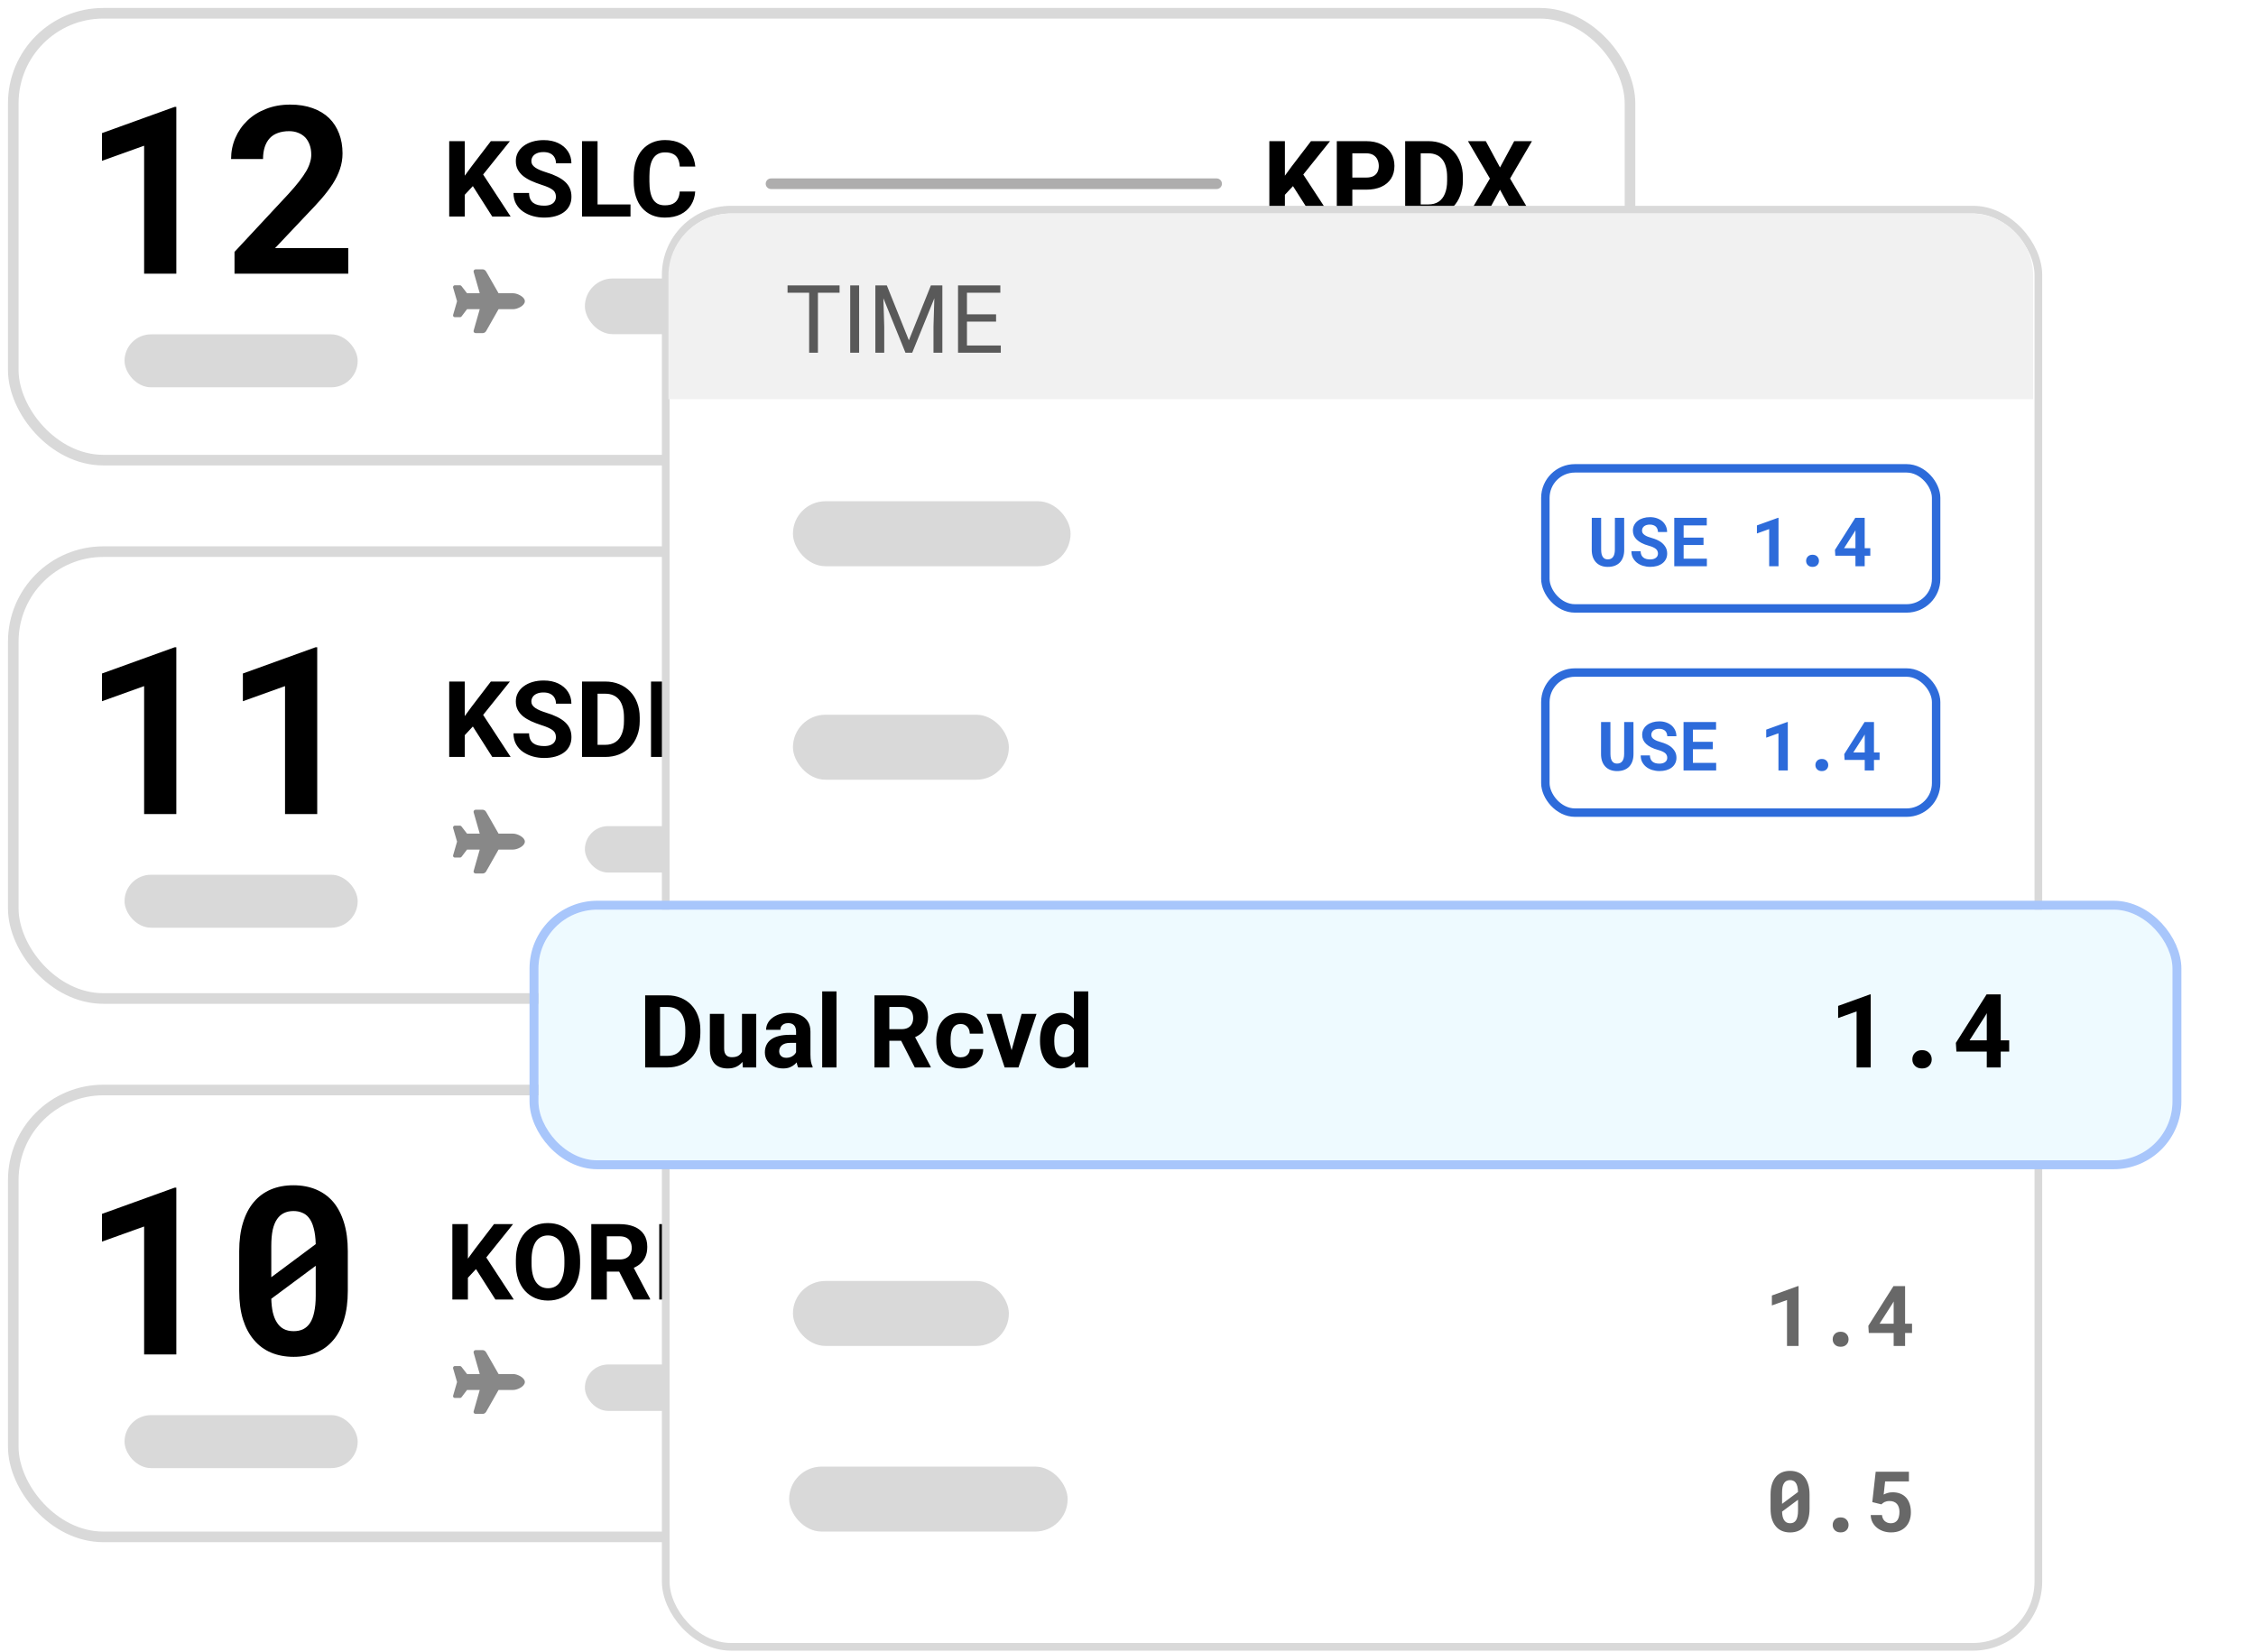
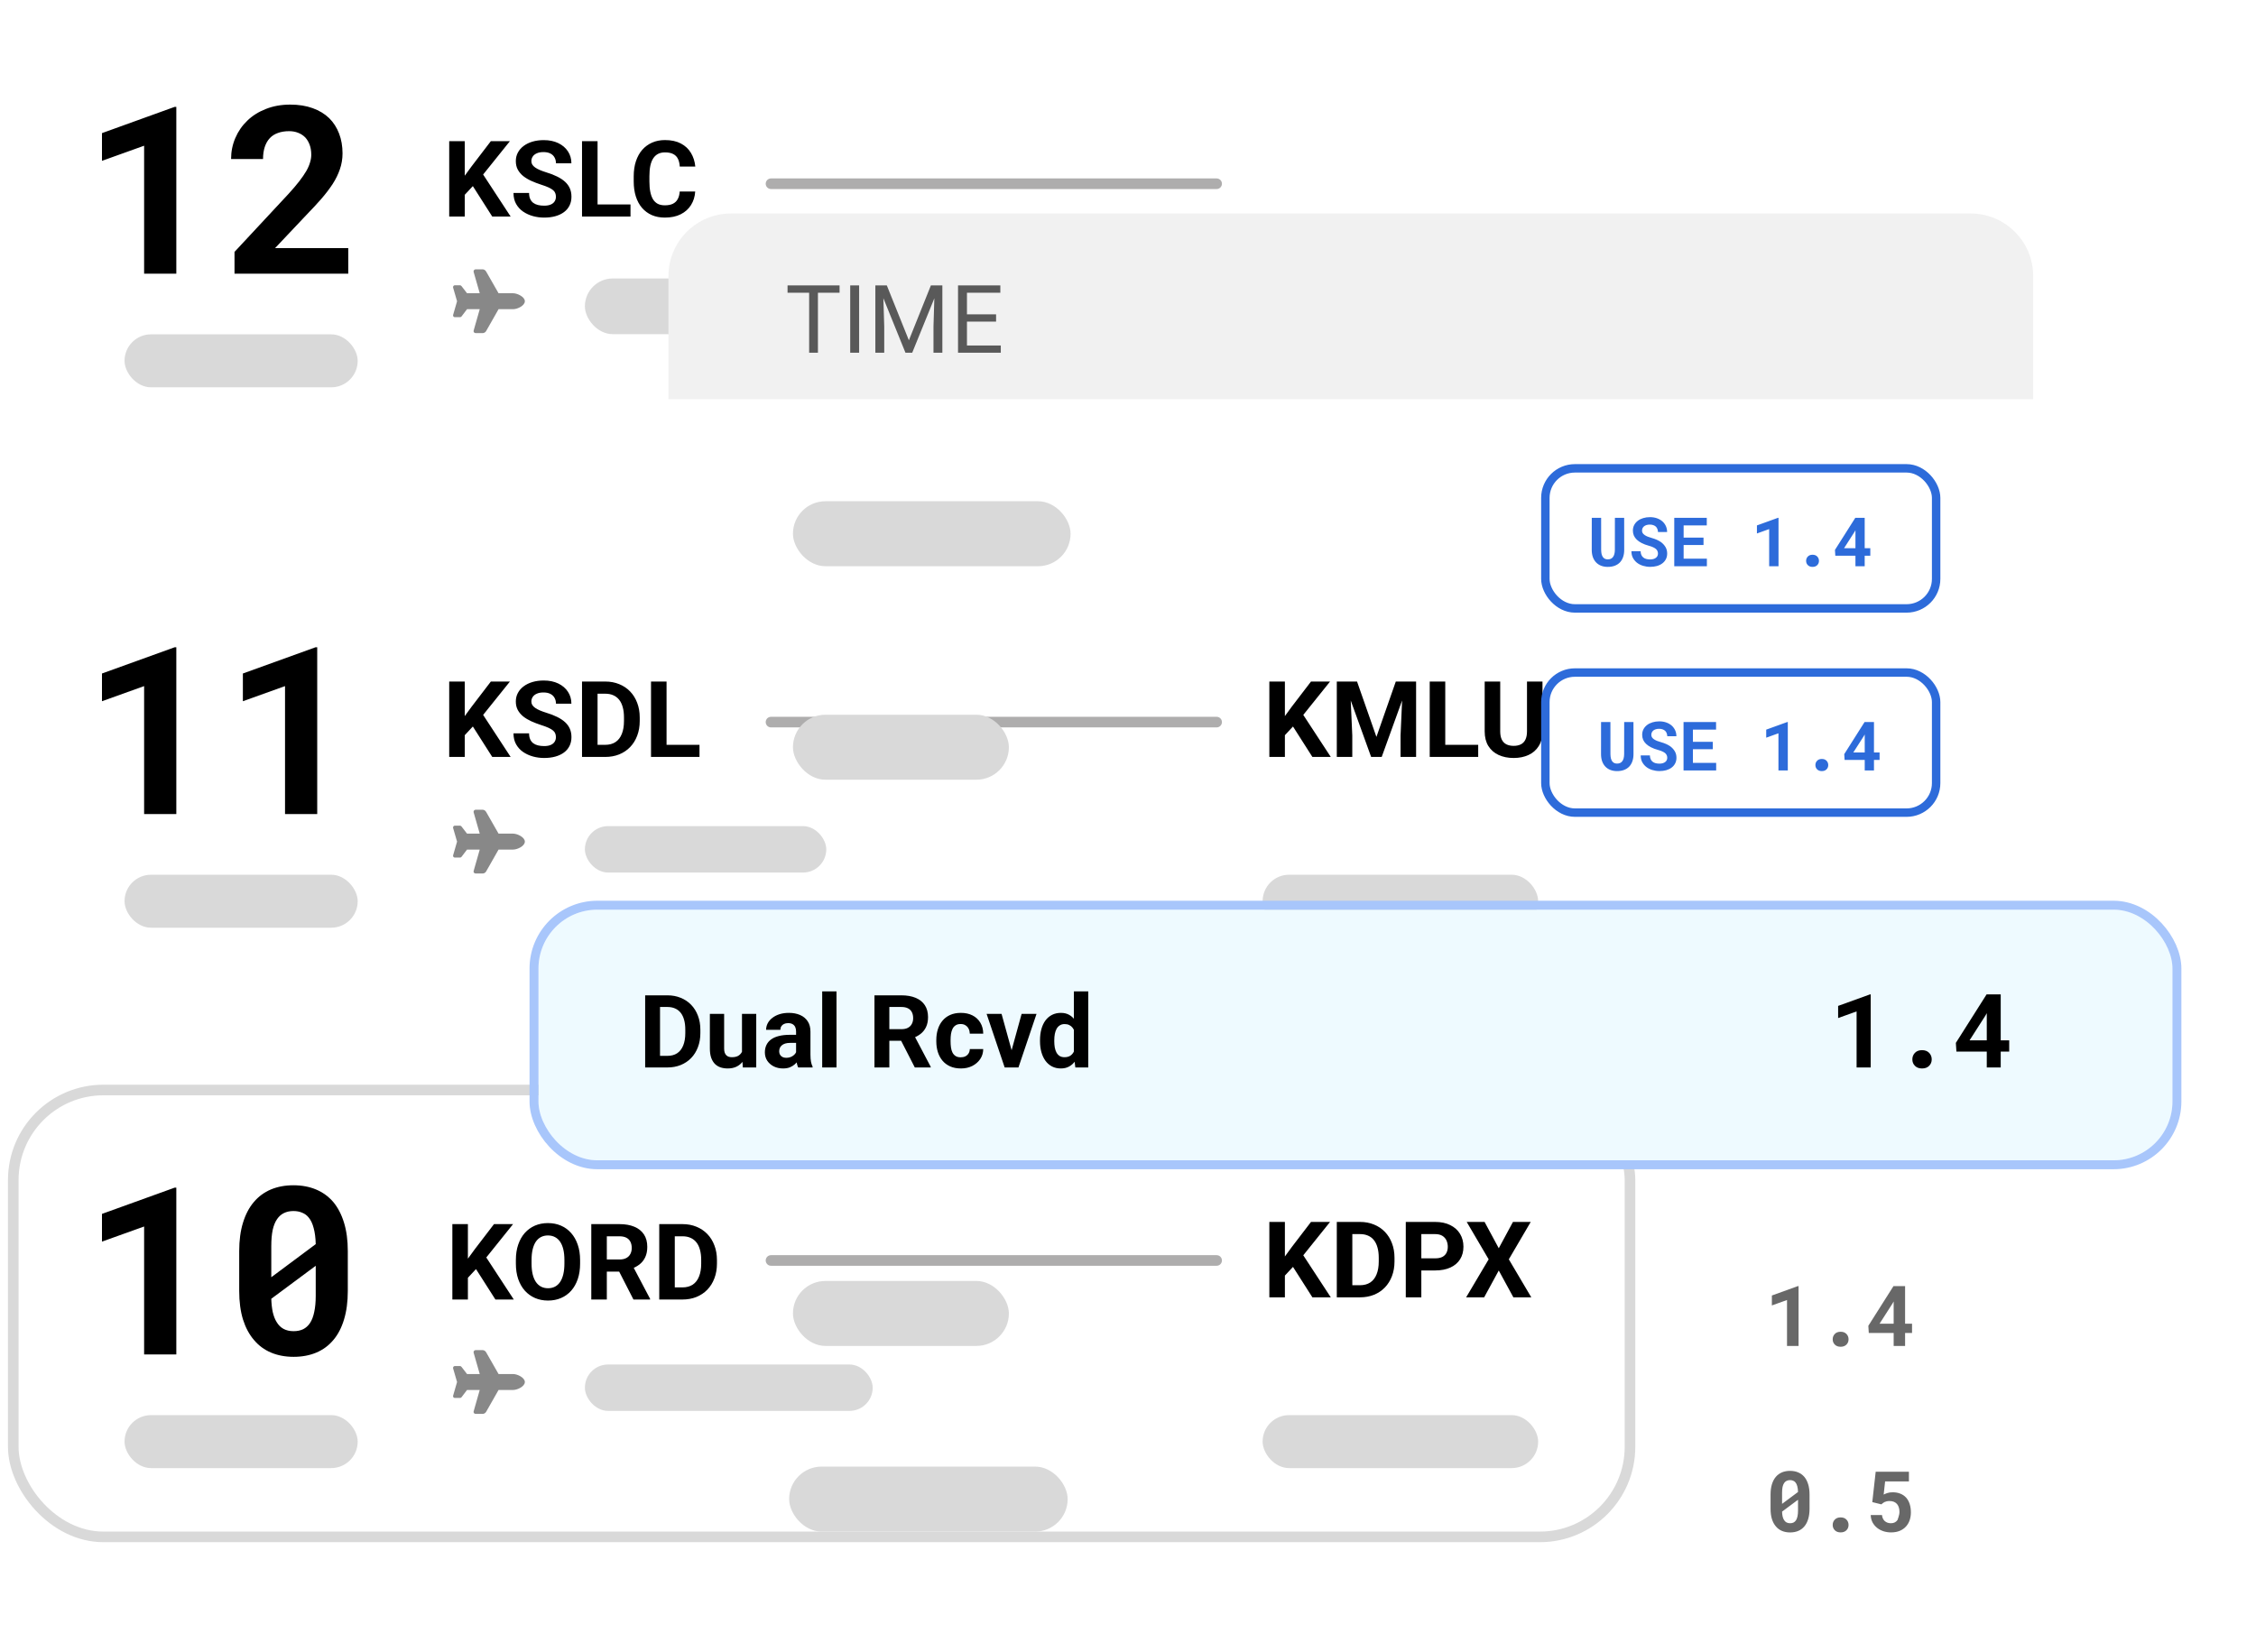
<svg xmlns="http://www.w3.org/2000/svg" width="243" height="178" viewBox="0 0 243 178" fill="none">
-   <rect x="1.429" y="1.429" width="174.142" height="48.142" rx="9.703" fill="white" stroke="#D9D9D9" stroke-width="1.142" />
  <path d="M18.992 29.481H15.524V15.698L10.984 17.327V14.341L18.807 11.516H18.992V29.481ZM37.512 29.481H25.26V27.137L31.071 20.893C31.524 20.4 31.906 19.951 32.219 19.548C32.532 19.145 32.786 18.775 32.984 18.438C33.173 18.109 33.309 17.8 33.391 17.512C33.482 17.224 33.527 16.945 33.527 16.673C33.527 16.27 33.469 15.912 33.354 15.6C33.239 15.287 33.078 15.02 32.873 14.798C32.659 14.584 32.404 14.419 32.108 14.304C31.82 14.189 31.499 14.131 31.145 14.131C30.685 14.131 30.278 14.197 29.924 14.329C29.578 14.452 29.291 14.637 29.06 14.884C28.822 15.139 28.641 15.456 28.517 15.834C28.394 16.213 28.332 16.644 28.332 17.13H24.89C24.89 16.332 25.042 15.579 25.346 14.872C25.651 14.156 26.082 13.531 26.642 12.996C27.193 12.461 27.859 12.042 28.641 11.738C29.43 11.425 30.302 11.269 31.256 11.269C32.17 11.269 32.976 11.396 33.675 11.651C34.382 11.906 34.975 12.264 35.452 12.725C35.921 13.185 36.278 13.741 36.525 14.39C36.772 15.032 36.895 15.744 36.895 16.525C36.895 17.117 36.801 17.685 36.612 18.228C36.431 18.763 36.172 19.293 35.834 19.82C35.489 20.346 35.077 20.885 34.6 21.436C34.123 21.979 33.593 22.551 33.009 23.151L29.628 26.729H37.512V29.481Z" fill="black" />
  <path d="M50.059 15.207V23.33H48.386V15.207H50.059ZM54.925 15.207L51.705 19.218L49.847 21.215L49.546 19.631L50.802 17.913L52.871 15.207H54.925ZM53.022 23.33L50.629 19.575L51.867 18.537L55.003 23.33H53.022ZM59.879 21.204C59.879 21.059 59.857 20.929 59.812 20.814C59.771 20.695 59.693 20.587 59.578 20.49C59.463 20.39 59.301 20.291 59.093 20.195C58.884 20.098 58.614 19.997 58.283 19.893C57.915 19.774 57.566 19.64 57.235 19.491C56.907 19.343 56.617 19.17 56.364 18.973C56.115 18.772 55.918 18.539 55.773 18.275C55.631 18.011 55.561 17.704 55.561 17.355C55.561 17.016 55.635 16.709 55.784 16.434C55.933 16.155 56.141 15.917 56.409 15.72C56.677 15.519 56.993 15.365 57.357 15.257C57.725 15.149 58.129 15.095 58.568 15.095C59.167 15.095 59.69 15.203 60.136 15.419C60.582 15.634 60.928 15.93 61.174 16.306C61.423 16.681 61.547 17.111 61.547 17.595H59.885C59.885 17.357 59.834 17.148 59.734 16.97C59.637 16.787 59.489 16.644 59.288 16.54C59.091 16.436 58.841 16.384 58.54 16.384C58.25 16.384 58.008 16.428 57.815 16.518C57.621 16.603 57.476 16.72 57.38 16.869C57.283 17.014 57.235 17.178 57.235 17.36C57.235 17.498 57.268 17.622 57.335 17.734C57.406 17.846 57.51 17.95 57.647 18.046C57.785 18.143 57.954 18.234 58.155 18.32C58.356 18.405 58.589 18.489 58.853 18.571C59.295 18.705 59.684 18.855 60.019 19.023C60.357 19.19 60.64 19.378 60.867 19.586C61.094 19.795 61.265 20.031 61.38 20.295C61.495 20.559 61.553 20.858 61.553 21.193C61.553 21.547 61.484 21.863 61.346 22.142C61.209 22.421 61.01 22.657 60.75 22.85C60.489 23.044 60.179 23.191 59.818 23.291C59.457 23.392 59.053 23.442 58.607 23.442C58.205 23.442 57.809 23.39 57.419 23.285C57.028 23.178 56.673 23.016 56.353 22.8C56.037 22.584 55.784 22.309 55.594 21.974C55.404 21.64 55.31 21.243 55.31 20.786H56.989C56.989 21.039 57.028 21.253 57.106 21.427C57.184 21.602 57.294 21.744 57.435 21.852C57.581 21.959 57.752 22.038 57.949 22.086C58.15 22.134 58.369 22.158 58.607 22.158C58.897 22.158 59.135 22.117 59.321 22.036C59.511 21.954 59.65 21.84 59.74 21.695C59.833 21.55 59.879 21.387 59.879 21.204ZM67.913 22.024V23.33H63.824V22.024H67.913ZM64.365 15.207V23.33H62.691V15.207H64.365ZM73.214 20.635H74.882C74.849 21.182 74.698 21.667 74.43 22.091C74.166 22.515 73.796 22.846 73.32 23.085C72.847 23.323 72.278 23.442 71.613 23.442C71.092 23.442 70.625 23.352 70.212 23.174C69.799 22.992 69.446 22.731 69.152 22.393C68.862 22.054 68.641 21.645 68.488 21.165C68.336 20.686 68.259 20.148 68.259 19.553V18.989C68.259 18.394 68.338 17.857 68.494 17.377C68.654 16.893 68.88 16.482 69.174 16.144C69.472 15.805 69.827 15.545 70.24 15.363C70.653 15.181 71.114 15.089 71.624 15.089C72.301 15.089 72.872 15.212 73.337 15.458C73.805 15.703 74.168 16.042 74.424 16.473C74.685 16.904 74.841 17.395 74.893 17.946H73.219C73.201 17.619 73.136 17.342 73.024 17.115C72.912 16.884 72.743 16.711 72.516 16.596C72.293 16.477 71.996 16.417 71.624 16.417C71.345 16.417 71.101 16.469 70.893 16.573C70.684 16.678 70.51 16.836 70.368 17.048C70.227 17.26 70.121 17.528 70.05 17.851C69.983 18.171 69.95 18.547 69.95 18.978V19.553C69.95 19.973 69.981 20.343 70.045 20.663C70.108 20.979 70.205 21.247 70.335 21.467C70.469 21.682 70.64 21.846 70.848 21.958C71.06 22.065 71.315 22.119 71.613 22.119C71.962 22.119 72.251 22.064 72.477 21.952C72.704 21.84 72.877 21.675 72.996 21.455C73.119 21.236 73.192 20.963 73.214 20.635Z" fill="black" />
-   <path d="M138.399 15.207V23.33H136.725V15.207H138.399ZM143.264 15.207L140.045 19.218L138.187 21.215L137.886 19.631L139.141 17.913L141.211 15.207H143.264ZM141.362 23.33L138.968 19.575L140.207 18.537L143.342 23.33H141.362ZM147.153 20.434H145.083V19.129H147.153C147.473 19.129 147.733 19.077 147.934 18.973C148.135 18.865 148.282 18.716 148.375 18.526C148.468 18.337 148.514 18.123 148.514 17.885C148.514 17.643 148.468 17.418 148.375 17.209C148.282 17.001 148.135 16.834 147.934 16.707C147.733 16.581 147.473 16.518 147.153 16.518H145.663V23.33H143.99V15.207H147.153C147.789 15.207 148.334 15.322 148.788 15.553C149.245 15.779 149.595 16.094 149.837 16.495C150.079 16.897 150.199 17.357 150.199 17.873C150.199 18.398 150.079 18.852 149.837 19.235C149.595 19.618 149.245 19.914 148.788 20.122C148.334 20.33 147.789 20.434 147.153 20.434ZM153.848 23.33H152.08L152.091 22.024H153.848C154.287 22.024 154.657 21.926 154.959 21.729C155.26 21.528 155.487 21.236 155.639 20.853C155.796 20.47 155.874 20.007 155.874 19.464V19.067C155.874 18.651 155.829 18.285 155.74 17.968C155.654 17.652 155.526 17.386 155.355 17.171C155.184 16.955 154.974 16.793 154.724 16.685C154.475 16.573 154.189 16.518 153.865 16.518H152.046V15.207H153.865C154.408 15.207 154.905 15.3 155.355 15.486C155.809 15.668 156.201 15.93 156.532 16.272C156.863 16.614 157.118 17.024 157.296 17.5C157.479 17.972 157.57 18.498 157.57 19.079V19.464C157.57 20.04 157.479 20.566 157.296 21.043C157.118 21.519 156.863 21.928 156.532 22.27C156.205 22.608 155.812 22.871 155.355 23.057C154.901 23.239 154.399 23.33 153.848 23.33ZM153.028 15.207V23.33H151.354V15.207H153.028ZM160.041 15.207L161.57 18.041L163.099 15.207H165.013L162.653 19.235L165.074 23.33H163.144L161.57 20.44L159.997 23.33H158.055L160.482 19.235L158.117 15.207H160.041Z" fill="black" />
  <rect x="13.415" y="36.019" width="25.113" height="5.708" rx="2.854" fill="#D9D9D9" />
  <rect x="136" y="36.019" width="29.679" height="5.708" rx="2.854" fill="#D9D9D9" />
  <rect x="63" y="30" width="31" height="6" rx="3" fill="#D9D9D9" />
  <path d="M83.047 19.793H131.047" stroke="#AEADAD" stroke-width="1.142" stroke-linecap="round" />
  <path d="M55.271 31.592C55.727 31.592 56.533 31.982 56.533 32.451C56.533 32.934 55.727 33.31 55.271 33.31H53.701L52.358 35.673C52.278 35.807 52.13 35.887 51.983 35.887H51.231C51.083 35.887 50.976 35.753 51.016 35.619L51.674 33.31H50.305L49.714 34.089C49.674 34.142 49.62 34.169 49.553 34.169H48.99C48.882 34.169 48.802 34.089 48.802 33.981C48.802 33.968 48.802 33.955 48.802 33.941L49.231 32.451L48.802 30.975C48.802 30.962 48.802 30.948 48.802 30.921C48.802 30.827 48.882 30.733 48.99 30.733H49.553C49.62 30.733 49.674 30.774 49.714 30.827L50.305 31.592H51.674L51.016 29.297C50.976 29.163 51.083 29.015 51.231 29.015H51.983C52.13 29.015 52.278 29.109 52.358 29.244L53.701 31.592H55.271Z" fill="#888888" />
-   <rect x="1.429" y="59.429" width="174.142" height="48.142" rx="9.703" fill="white" stroke="#D9D9D9" stroke-width="1.142" />
  <path d="M18.992 87.698H15.524V73.915L10.984 75.544V72.558L18.807 69.733H18.992V87.698ZM34.169 87.698H30.701V73.915L26.161 75.544V72.558L33.983 69.733H34.169V87.698Z" fill="black" />
  <path d="M50.059 73.424V81.547H48.386V73.424H50.059ZM54.925 73.424L51.705 77.435L49.847 79.433L49.546 77.848L50.802 76.13L52.871 73.424H54.925ZM53.022 81.547L50.629 77.792L51.867 76.754L55.003 81.547H53.022ZM59.879 79.421C59.879 79.276 59.857 79.146 59.812 79.031C59.771 78.912 59.693 78.804 59.578 78.707C59.463 78.607 59.301 78.508 59.093 78.412C58.884 78.315 58.614 78.214 58.283 78.11C57.915 77.991 57.566 77.857 57.235 77.709C56.907 77.56 56.617 77.387 56.364 77.19C56.115 76.989 55.918 76.756 55.773 76.492C55.631 76.228 55.561 75.921 55.561 75.572C55.561 75.233 55.635 74.926 55.784 74.651C55.933 74.372 56.141 74.134 56.409 73.937C56.677 73.736 56.993 73.582 57.357 73.474C57.725 73.366 58.129 73.312 58.568 73.312C59.167 73.312 59.69 73.42 60.136 73.636C60.582 73.851 60.928 74.147 61.174 74.523C61.423 74.898 61.547 75.328 61.547 75.811H59.885C59.885 75.573 59.834 75.365 59.734 75.187C59.637 75.004 59.489 74.861 59.288 74.757C59.091 74.653 58.841 74.601 58.54 74.601C58.25 74.601 58.008 74.645 57.815 74.735C57.621 74.82 57.476 74.937 57.38 75.086C57.283 75.231 57.235 75.395 57.235 75.577C57.235 75.715 57.268 75.839 57.335 75.951C57.406 76.063 57.51 76.167 57.647 76.263C57.785 76.36 57.954 76.451 58.155 76.537C58.356 76.622 58.589 76.706 58.853 76.788C59.295 76.922 59.684 77.073 60.019 77.24C60.357 77.407 60.64 77.595 60.867 77.803C61.094 78.012 61.265 78.248 61.38 78.512C61.495 78.776 61.553 79.076 61.553 79.41C61.553 79.764 61.484 80.08 61.346 80.359C61.209 80.638 61.01 80.874 60.75 81.067C60.489 81.261 60.179 81.408 59.818 81.508C59.457 81.609 59.053 81.659 58.607 81.659C58.205 81.659 57.809 81.607 57.419 81.502C57.028 81.395 56.673 81.233 56.353 81.017C56.037 80.801 55.784 80.526 55.594 80.191C55.404 79.857 55.31 79.46 55.31 79.003H56.989C56.989 79.256 57.028 79.47 57.106 79.645C57.184 79.819 57.294 79.961 57.435 80.069C57.581 80.177 57.752 80.255 57.949 80.303C58.15 80.351 58.369 80.376 58.607 80.376C58.897 80.376 59.135 80.335 59.321 80.253C59.511 80.171 59.65 80.057 59.74 79.912C59.833 79.767 59.879 79.604 59.879 79.421ZM65.185 81.547H63.416L63.428 80.242H65.185C65.624 80.242 65.994 80.143 66.295 79.946C66.597 79.745 66.824 79.453 66.976 79.07C67.132 78.687 67.21 78.224 67.21 77.681V77.284C67.21 76.868 67.166 76.501 67.076 76.185C66.991 75.869 66.863 75.603 66.692 75.388C66.52 75.172 66.31 75.01 66.061 74.902C65.812 74.79 65.525 74.735 65.202 74.735H63.383V73.424H65.202C65.745 73.424 66.242 73.517 66.692 73.703C67.145 73.885 67.538 74.147 67.869 74.489C68.2 74.831 68.455 75.241 68.633 75.717C68.815 76.189 68.907 76.715 68.907 77.296V77.681C68.907 78.257 68.815 78.784 68.633 79.26C68.455 79.736 68.2 80.145 67.869 80.487C67.541 80.826 67.149 81.088 66.692 81.274C66.238 81.456 65.736 81.547 65.185 81.547ZM64.365 73.424V81.547H62.691V73.424H64.365ZM75.345 80.242V81.547H71.255V80.242H75.345ZM71.797 73.424V81.547H70.123V73.424H71.797Z" fill="black" />
  <path d="M138.399 73.424V81.547H136.725V73.424H138.399ZM143.264 73.424L140.045 77.435L138.187 79.433L137.886 77.848L139.141 76.13L141.211 73.424H143.264ZM141.362 81.547L138.968 77.792L140.207 76.754L143.342 81.547H141.362ZM144.754 73.424H146.171L148.258 79.388L150.345 73.424H151.762L148.827 81.547H147.689L144.754 73.424ZM143.99 73.424H145.401L145.658 79.237V81.547H143.99V73.424ZM151.114 73.424H152.532V81.547H150.858V79.237L151.114 73.424ZM159.221 80.242V81.547H155.132V80.242H159.221ZM155.673 73.424V81.547H153.999V73.424H155.673ZM164.477 73.424H166.145V78.791C166.145 79.416 166.011 79.942 165.744 80.37C165.479 80.798 165.113 81.119 164.644 81.335C164.179 81.551 163.644 81.659 163.038 81.659C162.431 81.659 161.892 81.551 161.42 81.335C160.951 81.119 160.583 80.798 160.315 80.37C160.051 79.942 159.919 79.416 159.919 78.791V73.424H161.592V78.791C161.592 79.155 161.65 79.453 161.765 79.684C161.881 79.914 162.046 80.084 162.262 80.191C162.481 80.299 162.74 80.353 163.038 80.353C163.343 80.353 163.601 80.299 163.813 80.191C164.029 80.084 164.192 79.914 164.304 79.684C164.419 79.453 164.477 79.155 164.477 78.791V73.424Z" fill="black" />
  <rect x="13.415" y="94.236" width="25.113" height="5.708" rx="2.854" fill="#D9D9D9" />
  <rect x="136" y="94.236" width="29.679" height="5.708" rx="2.854" fill="#D9D9D9" />
  <rect x="63" y="89" width="26" height="5" rx="2.5" fill="#D9D9D9" />
  <path d="M83.047 77.793H131.047" stroke="#AEADAD" stroke-width="1.142" stroke-linecap="round" />
  <path d="M55.271 89.809C55.727 89.809 56.533 90.199 56.533 90.668C56.533 91.152 55.727 91.527 55.271 91.527H53.701L52.358 93.89C52.278 94.024 52.13 94.104 51.983 94.104H51.231C51.083 94.104 50.976 93.97 51.016 93.836L51.674 91.527H50.305L49.714 92.306C49.674 92.359 49.62 92.386 49.553 92.386H48.99C48.882 92.386 48.802 92.306 48.802 92.198C48.802 92.185 48.802 92.172 48.802 92.158L49.231 90.668L48.802 89.192C48.802 89.179 48.802 89.165 48.802 89.138C48.802 89.044 48.882 88.95 48.99 88.95H49.553C49.62 88.95 49.674 88.991 49.714 89.044L50.305 89.809H51.674L51.016 87.514C50.976 87.38 51.083 87.233 51.231 87.233H51.983C52.13 87.233 52.278 87.326 52.358 87.461L53.701 89.809H55.271Z" fill="#888888" />
  <rect x="1.429" y="117.429" width="174.142" height="48.142" rx="9.703" fill="white" stroke="#D9D9D9" stroke-width="1.142" />
  <path d="M18.992 145.915H15.524V132.133L10.984 133.761V130.775L18.807 127.95H18.992V145.915ZM37.463 139.079C37.463 140.239 37.327 141.263 37.056 142.152C36.792 143.032 36.41 143.768 35.908 144.36C35.407 144.961 34.794 145.413 34.07 145.718C33.346 146.022 32.532 146.174 31.627 146.174C30.73 146.174 29.92 146.022 29.196 145.718C28.472 145.413 27.859 144.961 27.357 144.36C26.847 143.768 26.453 143.032 26.173 142.152C25.901 141.263 25.766 140.239 25.766 139.079V134.785C25.766 133.626 25.901 132.606 26.173 131.725C26.444 130.837 26.835 130.092 27.345 129.492C27.847 128.9 28.456 128.451 29.171 128.147C29.895 127.843 30.705 127.691 31.602 127.691C32.507 127.691 33.321 127.843 34.045 128.147C34.769 128.451 35.386 128.9 35.896 129.492C36.398 130.092 36.784 130.837 37.056 131.725C37.327 132.606 37.463 133.626 37.463 134.785V139.079ZM29.221 137.599L34.008 134.033C33.992 133.358 33.918 132.782 33.786 132.305C33.663 131.82 33.477 131.433 33.231 131.145C33.041 130.915 32.807 130.746 32.527 130.64C32.256 130.524 31.948 130.467 31.602 130.467C31.215 130.467 30.874 130.541 30.578 130.689C30.29 130.829 30.047 131.043 29.85 131.33C29.636 131.635 29.476 132.03 29.369 132.515C29.27 133 29.221 133.576 29.221 134.242V136.229C29.221 136.624 29.221 136.887 29.221 137.019C29.221 137.15 29.221 137.344 29.221 137.599ZM34.008 139.598V137.512C34.008 137.241 34.008 137.043 34.008 136.92C34.008 136.788 34.008 136.603 34.008 136.365L29.221 139.918C29.237 140.461 29.291 140.942 29.381 141.362C29.48 141.782 29.615 142.131 29.788 142.411C29.986 142.748 30.236 142.999 30.541 143.163C30.845 143.328 31.207 143.41 31.627 143.41C32.013 143.41 32.355 143.34 32.651 143.2C32.947 143.052 33.194 142.83 33.391 142.534C33.597 142.222 33.749 141.823 33.848 141.337C33.955 140.844 34.008 140.264 34.008 139.598Z" fill="black" />
  <path d="M50.399 131.876V140H48.725V131.876H50.399ZM55.264 131.876L52.045 135.888L50.187 137.885L49.886 136.301L51.141 134.582L53.211 131.876H55.264ZM53.362 140L50.968 136.245L52.207 135.207L55.342 140H53.362ZM62.484 135.749V136.134C62.484 136.751 62.4 137.305 62.233 137.796C62.066 138.287 61.829 138.706 61.524 139.052C61.219 139.394 60.855 139.656 60.431 139.838C60.011 140.02 59.544 140.112 59.03 140.112C58.521 140.112 58.054 140.02 57.63 139.838C57.21 139.656 56.845 139.394 56.536 139.052C56.228 138.706 55.988 138.287 55.817 137.796C55.649 137.305 55.566 136.751 55.566 136.134V135.749C55.566 135.127 55.649 134.573 55.817 134.086C55.984 133.595 56.22 133.176 56.525 132.831C56.834 132.485 57.199 132.221 57.619 132.038C58.043 131.856 58.51 131.765 59.019 131.765C59.532 131.765 59.999 131.856 60.42 132.038C60.844 132.221 61.208 132.485 61.513 132.831C61.822 133.176 62.06 133.595 62.227 134.086C62.398 134.573 62.484 135.127 62.484 135.749ZM60.794 136.134V135.737C60.794 135.306 60.754 134.927 60.676 134.599C60.598 134.272 60.483 133.997 60.33 133.773C60.178 133.55 59.992 133.383 59.772 133.271C59.553 133.156 59.302 133.098 59.019 133.098C58.736 133.098 58.486 133.156 58.266 133.271C58.05 133.383 57.866 133.55 57.714 133.773C57.565 133.997 57.451 134.272 57.373 134.599C57.295 134.927 57.256 135.306 57.256 135.737V136.134C57.256 136.561 57.295 136.941 57.373 137.272C57.451 137.599 57.567 137.876 57.719 138.103C57.872 138.326 58.058 138.495 58.277 138.611C58.497 138.726 58.748 138.784 59.03 138.784C59.313 138.784 59.564 138.726 59.784 138.611C60.003 138.495 60.187 138.326 60.336 138.103C60.485 137.876 60.598 137.599 60.676 137.272C60.754 136.941 60.794 136.561 60.794 136.134ZM63.689 131.876H66.719C67.34 131.876 67.874 131.969 68.32 132.155C68.77 132.341 69.116 132.617 69.358 132.981C69.6 133.346 69.72 133.794 69.72 134.326C69.72 134.761 69.646 135.135 69.497 135.447C69.352 135.756 69.146 136.014 68.878 136.223C68.614 136.427 68.303 136.591 67.946 136.714L67.416 136.993H64.783L64.772 135.687H66.73C67.024 135.687 67.267 135.635 67.461 135.531C67.654 135.427 67.799 135.282 67.896 135.096C67.996 134.91 68.047 134.694 68.047 134.449C68.047 134.188 67.998 133.963 67.901 133.773C67.805 133.584 67.658 133.439 67.461 133.338C67.264 133.238 67.016 133.188 66.719 133.188H65.363V140H63.689V131.876ZM68.231 140L66.378 136.379L68.147 136.368L70.022 139.922V140H68.231ZM73.503 140H71.735L71.746 138.694H73.503C73.942 138.694 74.312 138.596 74.614 138.399C74.915 138.198 75.142 137.906 75.294 137.523C75.45 137.14 75.528 136.677 75.528 136.134V135.737C75.528 135.321 75.484 134.954 75.395 134.638C75.309 134.322 75.181 134.056 75.01 133.84C74.838 133.625 74.628 133.463 74.379 133.355C74.13 133.243 73.844 133.188 73.52 133.188H71.701V131.876H73.52C74.063 131.876 74.56 131.969 75.01 132.155C75.463 132.338 75.856 132.6 76.187 132.942C76.518 133.284 76.773 133.693 76.951 134.17C77.133 134.642 77.225 135.168 77.225 135.749V136.134C77.225 136.71 77.133 137.236 76.951 137.712C76.773 138.189 76.518 138.598 76.187 138.94C75.86 139.278 75.467 139.541 75.01 139.727C74.556 139.909 74.054 140 73.503 140ZM72.683 131.876V140H71.009V131.876H72.683Z" fill="black" />
  <path d="M138.399 131.641V139.764H136.725V131.641H138.399ZM143.264 131.641L140.045 135.652L138.187 137.65L137.886 136.065L139.141 134.347L141.211 131.641H143.264ZM141.362 139.764L138.968 136.009L140.207 134.971L143.342 139.764H141.362ZM146.484 139.764H144.715L144.726 138.459H146.484C146.923 138.459 147.293 138.36 147.594 138.163C147.895 137.962 148.122 137.67 148.275 137.287C148.431 136.904 148.509 136.441 148.509 135.898V135.502C148.509 135.085 148.464 134.719 148.375 134.402C148.289 134.086 148.161 133.82 147.99 133.605C147.819 133.389 147.609 133.227 147.36 133.119C147.11 133.008 146.824 132.952 146.5 132.952H144.681V131.641H146.5C147.043 131.641 147.54 131.734 147.99 131.92C148.444 132.102 148.836 132.364 149.167 132.706C149.498 133.048 149.753 133.458 149.932 133.934C150.114 134.406 150.205 134.932 150.205 135.513V135.898C150.205 136.474 150.114 137.001 149.932 137.477C149.753 137.953 149.498 138.362 149.167 138.704C148.84 139.043 148.448 139.305 147.99 139.491C147.536 139.673 147.034 139.764 146.484 139.764ZM145.663 131.641V139.764H143.99V131.641H145.663ZM154.585 136.868H152.515V135.563H154.585C154.905 135.563 155.165 135.511 155.366 135.407C155.567 135.299 155.714 135.15 155.807 134.96C155.9 134.771 155.946 134.557 155.946 134.319C155.946 134.077 155.9 133.852 155.807 133.644C155.714 133.435 155.567 133.268 155.366 133.141C155.165 133.015 154.905 132.952 154.585 132.952H153.095V139.764H151.421V131.641H154.585C155.221 131.641 155.766 131.756 156.22 131.987C156.677 132.213 157.027 132.528 157.268 132.929C157.51 133.331 157.631 133.791 157.631 134.308C157.631 134.832 157.51 135.286 157.268 135.669C157.027 136.052 156.677 136.348 156.22 136.556C155.766 136.764 155.221 136.868 154.585 136.868ZM159.908 131.641L161.436 134.475L162.965 131.641H164.879L162.519 135.669L164.94 139.764H163.01L161.436 136.874L159.863 139.764H157.921L160.348 135.669L157.983 131.641H159.908Z" fill="black" />
  <rect x="13.415" y="152.453" width="25.113" height="5.708" rx="2.854" fill="#D9D9D9" />
  <rect x="136" y="152.453" width="29.679" height="5.708" rx="2.854" fill="#D9D9D9" />
  <rect x="63" y="147" width="31" height="5" rx="2.5" fill="#D9D9D9" />
  <path d="M83.047 135.792H131.047" stroke="#AEADAD" stroke-width="1.142" stroke-linecap="round" />
  <path d="M55.271 148.026C55.727 148.026 56.533 148.415 56.533 148.885C56.533 149.368 55.727 149.744 55.271 149.744H53.701L52.358 152.106C52.278 152.241 52.13 152.321 51.983 152.321H51.231C51.083 152.321 50.976 152.187 51.016 152.053L51.674 149.744H50.305L49.714 150.523C49.674 150.576 49.62 150.603 49.553 150.603H48.99C48.882 150.603 48.802 150.523 48.802 150.415C48.802 150.402 48.802 150.388 48.802 150.375L49.231 148.885L48.802 147.409C48.802 147.395 48.802 147.382 48.802 147.355C48.802 147.261 48.882 147.167 48.99 147.167H49.553C49.62 147.167 49.674 147.207 49.714 147.261L50.305 148.026H51.674L51.016 145.731C50.976 145.597 51.083 145.449 51.231 145.449H51.983C52.13 145.449 52.278 145.543 52.358 145.677L53.701 148.026H55.271Z" fill="#888888" />
-   <rect x="71.707" y="22.586" width="147.851" height="154.828" rx="7.037" fill="white" stroke="#D9D9D9" stroke-width="0.828" />
  <path d="M219 43L72 43L72 29.741C72 26.018 75.018 23 78.741 23L212.259 23C215.982 23 219 26.018 219 29.741L219 43Z" fill="#F1F1F1" />
  <path d="M88.102 30.748V38H87.155V30.748H88.102ZM90.432 30.748V31.535H84.829V30.748H90.432ZM92.539 30.748V38H91.578V30.748H92.539ZM94.591 30.748H95.522L97.898 36.66L100.269 30.748H101.205L98.257 38H97.529L94.591 30.748ZM94.287 30.748H95.109L95.243 35.171V38H94.287V30.748ZM100.682 30.748H101.504V38H100.548V35.171L100.682 30.748ZM107.799 37.218V38H103.959V37.218H107.799ZM104.154 30.748V38H103.192V30.748H104.154ZM107.291 33.866V34.648H103.959V33.866H107.291ZM107.749 30.748V31.535H103.959V30.748H107.749Z" fill="#595959" />
  <g filter="url(#filter0_d_122_1607)">
    <rect x="58" y="98" width="176" height="27" rx="6.346" fill="#EEFAFF" />
    <rect x="57.519" y="97.519" width="176.963" height="27.963" rx="6.827" stroke="#A8C6FB" stroke-width="0.963" />
  </g>
  <path d="M71.878 115H70.186L70.197 113.751H71.878C72.298 113.751 72.652 113.657 72.94 113.468C73.228 113.276 73.445 112.997 73.591 112.63C73.74 112.264 73.815 111.821 73.815 111.302V110.923C73.815 110.524 73.772 110.174 73.687 109.871C73.605 109.569 73.482 109.314 73.319 109.108C73.155 108.902 72.954 108.747 72.716 108.644C72.477 108.537 72.203 108.484 71.894 108.484H70.154V107.229H71.894C72.413 107.229 72.888 107.318 73.319 107.496C73.753 107.671 74.128 107.921 74.445 108.249C74.761 108.576 75.005 108.968 75.176 109.423C75.35 109.875 75.438 110.378 75.438 110.933V111.302C75.438 111.853 75.35 112.356 75.176 112.812C75.005 113.267 74.761 113.659 74.445 113.986C74.132 114.31 73.756 114.561 73.319 114.738C72.885 114.913 72.404 115 71.878 115ZM71.093 107.229V115H69.492V107.229H71.093ZM79.921 113.618V109.225H81.457V115H80.011L79.921 113.618ZM80.091 112.433L80.545 112.422C80.545 112.807 80.5 113.164 80.412 113.495C80.323 113.822 80.189 114.107 80.011 114.349C79.833 114.587 79.609 114.774 79.339 114.909C79.068 115.041 78.75 115.107 78.383 115.107C78.102 115.107 77.843 115.068 77.604 114.989C77.369 114.907 77.167 114.781 76.996 114.61C76.829 114.436 76.697 114.214 76.601 113.943C76.508 113.669 76.462 113.34 76.462 112.956V109.225H77.999V112.967C77.999 113.137 78.019 113.282 78.058 113.399C78.101 113.516 78.159 113.612 78.234 113.687C78.309 113.762 78.396 113.815 78.496 113.847C78.599 113.879 78.713 113.895 78.837 113.895C79.154 113.895 79.403 113.831 79.584 113.703C79.769 113.575 79.899 113.401 79.974 113.18C80.052 112.956 80.091 112.707 80.091 112.433ZM85.748 113.698V111.125C85.748 110.94 85.718 110.782 85.658 110.65C85.597 110.515 85.503 110.41 85.375 110.336C85.25 110.261 85.088 110.223 84.889 110.223C84.718 110.223 84.571 110.254 84.446 110.314C84.322 110.371 84.226 110.455 84.158 110.565C84.09 110.672 84.057 110.798 84.057 110.944H82.519C82.519 110.698 82.576 110.465 82.69 110.245C82.804 110.024 82.97 109.83 83.187 109.663C83.404 109.492 83.662 109.359 83.96 109.263C84.263 109.167 84.601 109.119 84.975 109.119C85.423 109.119 85.821 109.193 86.17 109.343C86.519 109.492 86.793 109.716 86.992 110.015C87.195 110.314 87.296 110.688 87.296 111.136V113.607C87.296 113.924 87.316 114.183 87.355 114.386C87.394 114.585 87.451 114.76 87.526 114.909V115H85.972C85.898 114.843 85.841 114.648 85.802 114.413C85.766 114.175 85.748 113.936 85.748 113.698ZM85.951 111.483L85.962 112.353H85.103C84.9 112.353 84.724 112.376 84.574 112.422C84.425 112.469 84.302 112.534 84.206 112.62C84.11 112.702 84.039 112.798 83.993 112.908C83.95 113.018 83.928 113.139 83.928 113.271C83.928 113.402 83.959 113.522 84.019 113.628C84.08 113.732 84.167 113.813 84.281 113.874C84.395 113.931 84.528 113.959 84.681 113.959C84.912 113.959 85.113 113.913 85.284 113.821C85.455 113.728 85.587 113.614 85.679 113.479C85.775 113.344 85.825 113.216 85.828 113.095L86.234 113.746C86.177 113.892 86.099 114.043 85.999 114.199C85.903 114.356 85.78 114.504 85.631 114.642C85.481 114.778 85.302 114.89 85.092 114.979C84.882 115.064 84.633 115.107 84.345 115.107C83.978 115.107 83.646 115.034 83.347 114.888C83.052 114.738 82.817 114.534 82.642 114.274C82.472 114.011 82.386 113.712 82.386 113.378C82.386 113.075 82.443 112.807 82.557 112.572C82.671 112.337 82.838 112.139 83.059 111.979C83.283 111.816 83.562 111.693 83.897 111.611C84.231 111.526 84.619 111.483 85.06 111.483H85.951ZM90.103 106.802V115H88.561V106.802H90.103ZM94.191 107.229H97.089C97.683 107.229 98.194 107.318 98.621 107.496C99.052 107.674 99.382 107.937 99.614 108.286C99.845 108.635 99.961 109.064 99.961 109.572C99.961 109.989 99.889 110.346 99.747 110.645C99.608 110.94 99.411 111.188 99.155 111.387C98.902 111.583 98.605 111.739 98.263 111.857L97.756 112.123H95.237L95.227 110.875H97.1C97.381 110.875 97.614 110.825 97.799 110.725C97.984 110.626 98.123 110.487 98.215 110.309C98.311 110.131 98.359 109.925 98.359 109.69C98.359 109.441 98.313 109.225 98.221 109.044C98.128 108.863 97.988 108.724 97.799 108.628C97.611 108.532 97.374 108.484 97.089 108.484H95.793V115H94.191V107.229ZM98.536 115L96.764 111.536L98.456 111.526L100.249 114.925V115H98.536ZM103.483 113.906C103.672 113.906 103.839 113.87 103.985 113.799C104.13 113.724 104.244 113.621 104.326 113.49C104.412 113.354 104.456 113.196 104.46 113.015H105.906C105.902 113.42 105.794 113.781 105.58 114.098C105.367 114.411 105.08 114.658 104.721 114.84C104.362 115.018 103.96 115.107 103.515 115.107C103.067 115.107 102.675 115.032 102.341 114.883C102.01 114.733 101.734 114.527 101.514 114.264C101.293 113.997 101.128 113.687 101.017 113.335C100.907 112.979 100.852 112.598 100.852 112.193V112.038C100.852 111.629 100.907 111.248 101.017 110.896C101.128 110.54 101.293 110.231 101.514 109.967C101.734 109.7 102.01 109.492 102.341 109.343C102.672 109.193 103.06 109.119 103.504 109.119C103.977 109.119 104.392 109.209 104.748 109.391C105.107 109.572 105.388 109.832 105.591 110.17C105.797 110.505 105.902 110.901 105.906 111.36H104.46C104.456 111.168 104.415 110.994 104.337 110.837C104.262 110.681 104.152 110.556 104.006 110.464C103.864 110.368 103.688 110.32 103.478 110.32C103.253 110.32 103.07 110.368 102.928 110.464C102.786 110.556 102.675 110.684 102.597 110.848C102.519 111.008 102.464 111.191 102.432 111.398C102.403 111.6 102.389 111.814 102.389 112.038V112.193C102.389 112.417 102.403 112.632 102.432 112.839C102.46 113.045 102.513 113.228 102.592 113.388C102.674 113.548 102.786 113.675 102.928 113.767C103.07 113.86 103.255 113.906 103.483 113.906ZM108.761 113.879L110.042 109.225H111.648L109.7 115H108.729L108.761 113.879ZM107.881 109.225L109.167 113.885L109.193 115H108.217L106.269 109.225H107.881ZM115.672 113.74V106.802H117.22V115H115.827L115.672 113.74ZM112.022 112.182V112.07C112.022 111.629 112.072 111.229 112.171 110.869C112.271 110.506 112.417 110.195 112.609 109.935C112.801 109.676 113.038 109.475 113.319 109.332C113.6 109.19 113.92 109.119 114.28 109.119C114.618 109.119 114.913 109.19 115.165 109.332C115.422 109.475 115.639 109.677 115.817 109.941C115.998 110.2 116.144 110.508 116.254 110.864C116.364 111.216 116.445 111.602 116.494 112.022V112.267C116.445 112.67 116.364 113.043 116.254 113.388C116.144 113.733 115.998 114.036 115.817 114.296C115.639 114.552 115.422 114.751 115.165 114.893C114.909 115.036 114.61 115.107 114.269 115.107C113.909 115.107 113.589 115.034 113.308 114.888C113.031 114.742 112.796 114.537 112.604 114.274C112.415 114.011 112.271 113.701 112.171 113.346C112.072 112.99 112.022 112.602 112.022 112.182ZM113.559 112.07V112.182C113.559 112.42 113.577 112.643 113.612 112.849C113.652 113.056 113.714 113.239 113.799 113.399C113.888 113.555 114.002 113.678 114.141 113.767C114.283 113.853 114.456 113.895 114.658 113.895C114.922 113.895 115.139 113.837 115.31 113.719C115.48 113.598 115.61 113.433 115.699 113.223C115.792 113.013 115.845 112.771 115.859 112.497V111.798C115.849 111.574 115.817 111.373 115.763 111.195C115.713 111.013 115.639 110.859 115.539 110.73C115.443 110.602 115.322 110.503 115.176 110.432C115.034 110.36 114.865 110.325 114.669 110.325C114.47 110.325 114.299 110.371 114.157 110.464C114.014 110.553 113.899 110.675 113.81 110.832C113.724 110.988 113.66 111.173 113.618 111.387C113.579 111.597 113.559 111.825 113.559 112.07Z" fill="black" />
  <path d="M201.498 115H199.979V108.962L197.99 109.676V108.368L201.417 107.13H201.498V115ZM205.985 114.13C205.985 113.852 206.077 113.618 206.26 113.427C206.444 113.232 206.7 113.135 207.028 113.135C207.352 113.135 207.606 113.231 207.79 113.422C207.977 113.613 208.071 113.849 208.071 114.13C208.071 114.411 207.976 114.645 207.785 114.832C207.597 115.016 207.345 115.108 207.028 115.108C206.707 115.108 206.453 115.014 206.266 114.827C206.078 114.64 205.985 114.407 205.985 114.13ZM215.503 112.076H216.417V113.292H215.503V115H214.001V113.292H210.731L210.671 112.351L213.979 107.13H215.503V112.076ZM212.147 112.076H214.001V109.151L213.855 109.411L212.147 112.076Z" fill="black" />
-   <path d="M194.911 162.546C194.911 162.963 194.862 163.33 194.764 163.649C194.67 163.965 194.533 164.229 194.352 164.442C194.172 164.658 193.952 164.82 193.693 164.929C193.433 165.038 193.141 165.093 192.816 165.093C192.494 165.093 192.203 165.038 191.943 164.929C191.683 164.82 191.463 164.658 191.283 164.442C191.1 164.229 190.959 163.965 190.858 163.649C190.761 163.33 190.712 162.963 190.712 162.546V161.005C190.712 160.589 190.761 160.223 190.858 159.907C190.956 159.588 191.096 159.321 191.279 159.105C191.459 158.893 191.678 158.732 191.934 158.623C192.194 158.513 192.485 158.459 192.807 158.459C193.132 158.459 193.424 158.513 193.684 158.623C193.944 158.732 194.165 158.893 194.348 159.105C194.528 159.321 194.667 159.588 194.764 159.907C194.862 160.223 194.911 160.589 194.911 161.005V162.546ZM191.952 162.015L193.67 160.735C193.665 160.493 193.638 160.286 193.591 160.115C193.546 159.941 193.48 159.802 193.391 159.699C193.324 159.616 193.239 159.556 193.139 159.517C193.042 159.476 192.931 159.455 192.807 159.455C192.668 159.455 192.546 159.482 192.439 159.535C192.336 159.585 192.249 159.662 192.178 159.765C192.101 159.875 192.044 160.016 192.005 160.19C191.97 160.365 191.952 160.571 191.952 160.81V161.523C191.952 161.665 191.952 161.76 191.952 161.807C191.952 161.854 191.952 161.924 191.952 162.015ZM193.67 162.733V161.984C193.67 161.887 193.67 161.816 193.67 161.771C193.67 161.724 193.67 161.658 193.67 161.572L191.952 162.848C191.958 163.043 191.977 163.215 192.01 163.366C192.045 163.516 192.094 163.642 192.156 163.742C192.227 163.863 192.317 163.953 192.426 164.012C192.535 164.071 192.665 164.101 192.816 164.101C192.954 164.101 193.077 164.076 193.183 164.026C193.29 163.973 193.378 163.893 193.449 163.787C193.523 163.674 193.577 163.531 193.613 163.357C193.651 163.18 193.67 162.972 193.67 162.733ZM197.404 164.287C197.404 164.06 197.479 163.868 197.63 163.711C197.78 163.552 197.99 163.472 198.259 163.472C198.524 163.472 198.732 163.55 198.883 163.707C199.037 163.863 199.113 164.057 199.113 164.287C199.113 164.517 199.035 164.709 198.879 164.863C198.725 165.013 198.518 165.089 198.259 165.089C197.996 165.089 197.788 165.012 197.634 164.858C197.481 164.705 197.404 164.514 197.404 164.287ZM201.669 161.825L202.036 158.552H205.615V159.597H203.05L202.895 161.014C202.987 160.961 203.117 160.906 203.285 160.85C203.453 160.794 203.647 160.766 203.865 160.766C204.175 160.766 204.451 160.816 204.694 160.917C204.939 161.014 205.145 161.156 205.314 161.342C205.479 161.528 205.606 161.755 205.694 162.024C205.783 162.293 205.827 162.597 205.827 162.936C205.827 163.226 205.784 163.5 205.699 163.76C205.613 164.02 205.482 164.249 205.305 164.446C205.128 164.644 204.905 164.801 204.636 164.916C204.367 165.031 204.05 165.089 203.684 165.089C203.406 165.089 203.138 165.047 202.878 164.965C202.621 164.882 202.392 164.761 202.191 164.601C201.991 164.442 201.827 164.247 201.7 164.017C201.576 163.784 201.509 163.518 201.5 163.22H202.714C202.743 163.5 202.844 163.717 203.015 163.871C203.189 164.024 203.411 164.101 203.679 164.101C203.845 164.101 203.985 164.07 204.1 164.008C204.218 163.946 204.314 163.86 204.388 163.751C204.459 163.642 204.51 163.512 204.543 163.361C204.578 163.211 204.596 163.048 204.596 162.874C204.596 162.703 204.574 162.546 204.53 162.405C204.488 162.26 204.423 162.136 204.335 162.033C204.246 161.929 204.136 161.85 204.003 161.794C203.87 161.738 203.713 161.709 203.533 161.709C203.412 161.709 203.307 161.72 203.219 161.74C203.13 161.761 203.052 161.788 202.984 161.82C202.916 161.853 202.856 161.891 202.802 161.935C202.749 161.977 202.699 162.021 202.652 162.068L201.669 161.825Z" fill="#686868" />
+   <path d="M194.911 162.546C194.911 162.963 194.862 163.33 194.764 163.649C194.67 163.965 194.533 164.229 194.352 164.442C194.172 164.658 193.952 164.82 193.693 164.929C193.433 165.038 193.141 165.093 192.816 165.093C192.494 165.093 192.203 165.038 191.943 164.929C191.683 164.82 191.463 164.658 191.283 164.442C191.1 164.229 190.959 163.965 190.858 163.649C190.761 163.33 190.712 162.963 190.712 162.546V161.005C190.712 160.589 190.761 160.223 190.858 159.907C190.956 159.588 191.096 159.321 191.279 159.105C191.459 158.893 191.678 158.732 191.934 158.623C192.194 158.513 192.485 158.459 192.807 158.459C193.132 158.459 193.424 158.513 193.684 158.623C193.944 158.732 194.165 158.893 194.348 159.105C194.528 159.321 194.667 159.588 194.764 159.907C194.862 160.223 194.911 160.589 194.911 161.005V162.546ZM191.952 162.015L193.67 160.735C193.665 160.493 193.638 160.286 193.591 160.115C193.546 159.941 193.48 159.802 193.391 159.699C193.324 159.616 193.239 159.556 193.139 159.517C193.042 159.476 192.931 159.455 192.807 159.455C192.668 159.455 192.546 159.482 192.439 159.535C192.336 159.585 192.249 159.662 192.178 159.765C192.101 159.875 192.044 160.016 192.005 160.19C191.97 160.365 191.952 160.571 191.952 160.81V161.523C191.952 161.665 191.952 161.76 191.952 161.807C191.952 161.854 191.952 161.924 191.952 162.015ZM193.67 162.733V161.984C193.67 161.887 193.67 161.816 193.67 161.771C193.67 161.724 193.67 161.658 193.67 161.572L191.952 162.848C191.958 163.043 191.977 163.215 192.01 163.366C192.045 163.516 192.094 163.642 192.156 163.742C192.227 163.863 192.317 163.953 192.426 164.012C192.535 164.071 192.665 164.101 192.816 164.101C192.954 164.101 193.077 164.076 193.183 164.026C193.29 163.973 193.378 163.893 193.449 163.787C193.523 163.674 193.577 163.531 193.613 163.357C193.651 163.18 193.67 162.972 193.67 162.733ZM197.404 164.287C197.404 164.06 197.479 163.868 197.63 163.711C197.78 163.552 197.99 163.472 198.259 163.472C198.524 163.472 198.732 163.55 198.883 163.707C199.037 163.863 199.113 164.057 199.113 164.287C199.113 164.517 199.035 164.709 198.879 164.863C198.725 165.013 198.518 165.089 198.259 165.089C197.996 165.089 197.788 165.012 197.634 164.858C197.481 164.705 197.404 164.514 197.404 164.287ZM201.669 161.825L202.036 158.552H205.615V159.597H203.05L202.895 161.014C202.987 160.961 203.117 160.906 203.285 160.85C203.453 160.794 203.647 160.766 203.865 160.766C204.175 160.766 204.451 160.816 204.694 160.917C204.939 161.014 205.145 161.156 205.314 161.342C205.479 161.528 205.606 161.755 205.694 162.024C205.783 162.293 205.827 162.597 205.827 162.936C205.827 163.226 205.784 163.5 205.699 163.76C205.613 164.02 205.482 164.249 205.305 164.446C205.128 164.644 204.905 164.801 204.636 164.916C204.367 165.031 204.05 165.089 203.684 165.089C203.406 165.089 203.138 165.047 202.878 164.965C202.621 164.882 202.392 164.761 202.191 164.601C201.991 164.442 201.827 164.247 201.7 164.017C201.576 163.784 201.509 163.518 201.5 163.22H202.714C202.743 163.5 202.844 163.717 203.015 163.871C203.189 164.024 203.411 164.101 203.679 164.101C203.845 164.101 203.985 164.07 204.1 164.008C204.218 163.946 204.314 163.86 204.388 163.751C204.578 163.211 204.596 163.048 204.596 162.874C204.596 162.703 204.574 162.546 204.53 162.405C204.488 162.26 204.423 162.136 204.335 162.033C204.246 161.929 204.136 161.85 204.003 161.794C203.87 161.738 203.713 161.709 203.533 161.709C203.412 161.709 203.307 161.72 203.219 161.74C203.13 161.761 203.052 161.788 202.984 161.82C202.916 161.853 202.856 161.891 202.802 161.935C202.749 161.977 202.699 162.021 202.652 162.068L201.669 161.825Z" fill="#686868" />
  <path d="M193.728 145H192.484V140.053L190.854 140.638V139.566L193.662 138.552H193.728V145ZM197.404 144.287C197.404 144.06 197.479 143.868 197.63 143.711C197.78 143.552 197.99 143.472 198.259 143.472C198.524 143.472 198.732 143.55 198.883 143.707C199.037 143.863 199.113 144.057 199.113 144.287C199.113 144.517 199.035 144.709 198.879 144.863C198.725 145.013 198.518 145.089 198.259 145.089C197.996 145.089 197.788 145.012 197.634 144.858C197.481 144.705 197.404 144.514 197.404 144.287ZM205.203 142.604H205.951V143.601H205.203V145H203.972V143.601H201.292L201.244 142.83L203.954 138.552H205.203V142.604ZM202.453 142.604H203.972V140.208L203.852 140.421L202.453 142.604Z" fill="#686868" />
  <path d="M174.944 55.784L174.948 59.241C174.948 59.532 174.907 59.792 174.826 60.019C174.747 60.245 174.632 60.436 174.482 60.592C174.329 60.749 174.143 60.869 173.923 60.95C173.706 61.031 173.457 61.072 173.178 61.072C172.915 61.072 172.678 61.031 172.465 60.95C172.255 60.869 172.075 60.75 171.924 60.595C171.774 60.44 171.657 60.249 171.573 60.022C171.492 59.793 171.451 59.532 171.451 59.241L171.455 55.784H172.462L172.465 59.241C172.468 59.416 172.484 59.568 172.515 59.7C172.549 59.831 172.598 59.94 172.662 60.026C172.722 60.104 172.795 60.164 172.881 60.205C172.967 60.243 173.066 60.262 173.178 60.262C173.3 60.262 173.407 60.242 173.5 60.201C173.596 60.158 173.675 60.095 173.737 60.011C173.804 59.925 173.854 59.818 173.887 59.689C173.921 59.56 173.939 59.411 173.941 59.241L173.945 55.784H174.944ZM178.584 59.639C178.584 59.546 178.567 59.459 178.533 59.377C178.502 59.296 178.449 59.22 178.372 59.148C178.293 59.079 178.191 59.016 178.064 58.958C177.94 58.898 177.785 58.843 177.598 58.793C177.309 58.715 177.055 58.619 176.835 58.507C176.618 58.395 176.44 58.272 176.302 58.138C176.163 58.004 176.058 57.856 175.986 57.694C175.917 57.531 175.883 57.355 175.883 57.163C175.883 56.944 175.929 56.744 176.022 56.565C176.115 56.386 176.244 56.233 176.409 56.107C176.574 55.98 176.769 55.883 176.993 55.816C177.218 55.747 177.461 55.713 177.724 55.713C177.996 55.713 178.244 55.752 178.469 55.831C178.696 55.91 178.89 56.02 179.053 56.16C179.215 56.304 179.342 56.473 179.433 56.669C179.523 56.865 179.569 57.08 179.569 57.314H178.587C178.582 57.197 178.561 57.089 178.523 56.992C178.487 56.894 178.433 56.809 178.361 56.737C178.287 56.668 178.195 56.614 178.086 56.576C177.978 56.535 177.852 56.515 177.706 56.515C177.572 56.515 177.453 56.532 177.348 56.565C177.245 56.596 177.158 56.641 177.086 56.698C177.015 56.758 176.96 56.828 176.921 56.909C176.886 56.988 176.868 57.074 176.868 57.167C176.868 57.265 176.892 57.353 176.939 57.432C176.989 57.511 177.061 57.581 177.154 57.644C177.247 57.708 177.36 57.767 177.491 57.819C177.625 57.871 177.775 57.92 177.942 57.966C178.121 58.016 178.292 58.077 178.455 58.149C178.617 58.22 178.766 58.303 178.902 58.396C179.108 58.549 179.271 58.727 179.393 58.929C179.515 59.133 179.576 59.367 179.576 59.632C179.576 59.861 179.529 60.065 179.436 60.244C179.345 60.421 179.219 60.57 179.056 60.692C178.894 60.816 178.701 60.91 178.476 60.975C178.252 61.037 178.007 61.068 177.742 61.068C177.481 61.068 177.223 61.03 176.968 60.953C176.715 60.875 176.494 60.76 176.305 60.609C176.126 60.462 175.984 60.287 175.879 60.087C175.776 59.886 175.725 59.651 175.725 59.381H176.714C176.718 59.538 176.746 59.673 176.796 59.786C176.846 59.898 176.917 59.99 177.007 60.062C177.096 60.133 177.202 60.186 177.326 60.219C177.453 60.252 177.591 60.269 177.742 60.269C177.875 60.269 177.994 60.254 178.096 60.223C178.201 60.192 178.29 60.149 178.361 60.094C178.433 60.039 178.488 59.973 178.526 59.897C178.564 59.818 178.584 59.732 178.584 59.639ZM183.491 58.715H181.349V60.187H183.853V61H180.339V55.784H183.842V56.605H181.349V57.919H183.491V58.715ZM191.569 61H190.562V56.999L189.244 57.471V56.605L191.515 55.784H191.569V61ZM194.542 60.423C194.542 60.239 194.603 60.084 194.725 59.958C194.847 59.829 195.016 59.764 195.234 59.764C195.449 59.764 195.617 59.827 195.739 59.954C195.863 60.081 195.925 60.237 195.925 60.423C195.925 60.609 195.862 60.765 195.735 60.889C195.611 61.011 195.444 61.072 195.234 61.072C195.021 61.072 194.853 61.01 194.729 60.885C194.604 60.761 194.542 60.607 194.542 60.423ZM200.851 59.062H201.456V59.868H200.851V61H199.855V59.868H197.687L197.648 59.245L199.84 55.784H200.851V59.062ZM198.626 59.062H199.855V57.124L199.758 57.296L198.626 59.062Z" fill="#2D6BDA" />
  <rect x="166.455" y="50.455" width="42.091" height="15.091" rx="3.182" stroke="#2D6BDA" stroke-width="0.909" />
  <path d="M175.944 77.784L175.948 81.241C175.948 81.532 175.907 81.792 175.826 82.019C175.747 82.245 175.632 82.436 175.482 82.592C175.329 82.749 175.143 82.869 174.923 82.95C174.706 83.031 174.457 83.072 174.178 83.072C173.915 83.072 173.678 83.031 173.465 82.95C173.255 82.869 173.075 82.75 172.924 82.595C172.774 82.44 172.657 82.249 172.573 82.022C172.492 81.793 172.451 81.532 172.451 81.241L172.455 77.784H173.462L173.465 81.241C173.468 81.415 173.484 81.568 173.515 81.7C173.549 81.831 173.598 81.94 173.662 82.026C173.722 82.104 173.795 82.164 173.881 82.205C173.967 82.243 174.066 82.262 174.178 82.262C174.3 82.262 174.407 82.242 174.5 82.201C174.596 82.158 174.675 82.095 174.737 82.011C174.804 81.925 174.854 81.818 174.887 81.689C174.921 81.56 174.939 81.411 174.941 81.241L174.945 77.784H175.944ZM179.584 81.639C179.584 81.546 179.567 81.459 179.533 81.377C179.502 81.296 179.449 81.22 179.372 81.148C179.293 81.079 179.191 81.016 179.064 80.958C178.94 80.898 178.785 80.844 178.598 80.793C178.309 80.715 178.055 80.619 177.835 80.507C177.618 80.394 177.44 80.272 177.302 80.138C177.163 80.004 177.058 79.856 176.986 79.694C176.917 79.531 176.883 79.355 176.883 79.163C176.883 78.944 176.929 78.744 177.022 78.565C177.115 78.386 177.244 78.233 177.409 78.107C177.574 77.98 177.769 77.883 177.993 77.817C178.218 77.747 178.461 77.713 178.724 77.713C178.996 77.713 179.244 77.752 179.469 77.831C179.696 77.91 179.89 78.019 180.053 78.16C180.215 78.304 180.342 78.473 180.433 78.669C180.523 78.865 180.569 79.08 180.569 79.314H179.587C179.582 79.197 179.561 79.089 179.523 78.992C179.487 78.894 179.433 78.809 179.361 78.737C179.287 78.668 179.195 78.614 179.086 78.576C178.978 78.535 178.852 78.515 178.706 78.515C178.572 78.515 178.453 78.532 178.348 78.565C178.245 78.596 178.158 78.641 178.086 78.698C178.015 78.757 177.96 78.828 177.921 78.909C177.886 78.988 177.868 79.074 177.868 79.167C177.868 79.265 177.892 79.353 177.939 79.432C177.989 79.511 178.061 79.581 178.154 79.644C178.247 79.708 178.36 79.766 178.491 79.819C178.625 79.871 178.775 79.921 178.942 79.966C179.121 80.016 179.292 80.077 179.455 80.149C179.617 80.22 179.766 80.303 179.902 80.396C180.108 80.549 180.271 80.727 180.393 80.93C180.515 81.132 180.576 81.367 180.576 81.632C180.576 81.861 180.529 82.065 180.436 82.244C180.345 82.421 180.219 82.57 180.056 82.692C179.894 82.816 179.701 82.91 179.476 82.975C179.252 83.037 179.007 83.068 178.742 83.068C178.481 83.068 178.223 83.03 177.968 82.953C177.715 82.875 177.494 82.76 177.305 82.609C177.126 82.462 176.984 82.287 176.879 82.087C176.776 81.886 176.725 81.651 176.725 81.381H177.714C177.718 81.538 177.746 81.673 177.796 81.786C177.846 81.898 177.917 81.99 178.007 82.061C178.096 82.133 178.202 82.186 178.326 82.219C178.453 82.252 178.591 82.269 178.742 82.269C178.875 82.269 178.994 82.254 179.096 82.223C179.201 82.192 179.29 82.149 179.361 82.094C179.433 82.039 179.488 81.973 179.526 81.897C179.564 81.818 179.584 81.732 179.584 81.639ZM184.491 80.715H182.349V82.187H184.853V83H181.339V77.784H184.842V78.605H182.349V79.919H184.491V80.715ZM192.569 83H191.562V78.999L190.244 79.472V78.605L192.515 77.784H192.569V83ZM195.542 82.423C195.542 82.239 195.603 82.084 195.725 81.958C195.847 81.829 196.016 81.764 196.234 81.764C196.449 81.764 196.617 81.827 196.739 81.954C196.863 82.081 196.925 82.237 196.925 82.423C196.925 82.609 196.862 82.765 196.735 82.889C196.611 83.011 196.444 83.072 196.234 83.072C196.021 83.072 195.853 83.01 195.729 82.885C195.604 82.761 195.542 82.607 195.542 82.423ZM201.851 81.062H202.456V81.868H201.851V83H200.855V81.868H198.687L198.648 81.245L200.84 77.784H201.851V81.062ZM199.626 81.062H200.855V79.124L200.758 79.296L199.626 81.062Z" fill="#2D6BDA" />
  <rect x="166.455" y="72.454" width="42.091" height="15.091" rx="3.182" stroke="#2D6BDA" stroke-width="0.909" />
  <rect x="85.411" y="54" width="29.903" height="7" rx="3.5" fill="#D9D9D9" />
  <rect x="85.411" y="77" width="23.258" height="7" rx="3.5" fill="#D9D9D9" />
  <rect x="85" y="158" width="30" height="7" rx="3.5" fill="#D9D9D9" />
  <rect x="85.411" y="138" width="23.258" height="7" rx="3.5" fill="#D9D9D9" />
  <defs>
    <filter id="filter0_d_122_1607" x="49.969" y="89.969" width="192.062" height="43.062" filterUnits="userSpaceOnUse" color-interpolation-filters="sRGB">
      <feFlood flood-opacity="0" result="BackgroundImageFix" />
      <feColorMatrix in="SourceAlpha" type="matrix" values="0 0 0 0 0 0 0 0 0 0 0 0 0 0 0 0 0 0 127 0" result="hardAlpha" />
      <feOffset />
      <feGaussianBlur stdDeviation="3.534" />
      <feComposite in2="hardAlpha" operator="out" />
      <feColorMatrix type="matrix" values="0 0 0 0 0 0 0 0 0 0 0 0 0 0 0 0 0 0 0.08 0" />
      <feBlend mode="normal" in2="BackgroundImageFix" result="effect1_dropShadow_122_1607" />
      <feBlend mode="normal" in="SourceGraphic" in2="effect1_dropShadow_122_1607" result="shape" />
    </filter>
  </defs>
</svg>